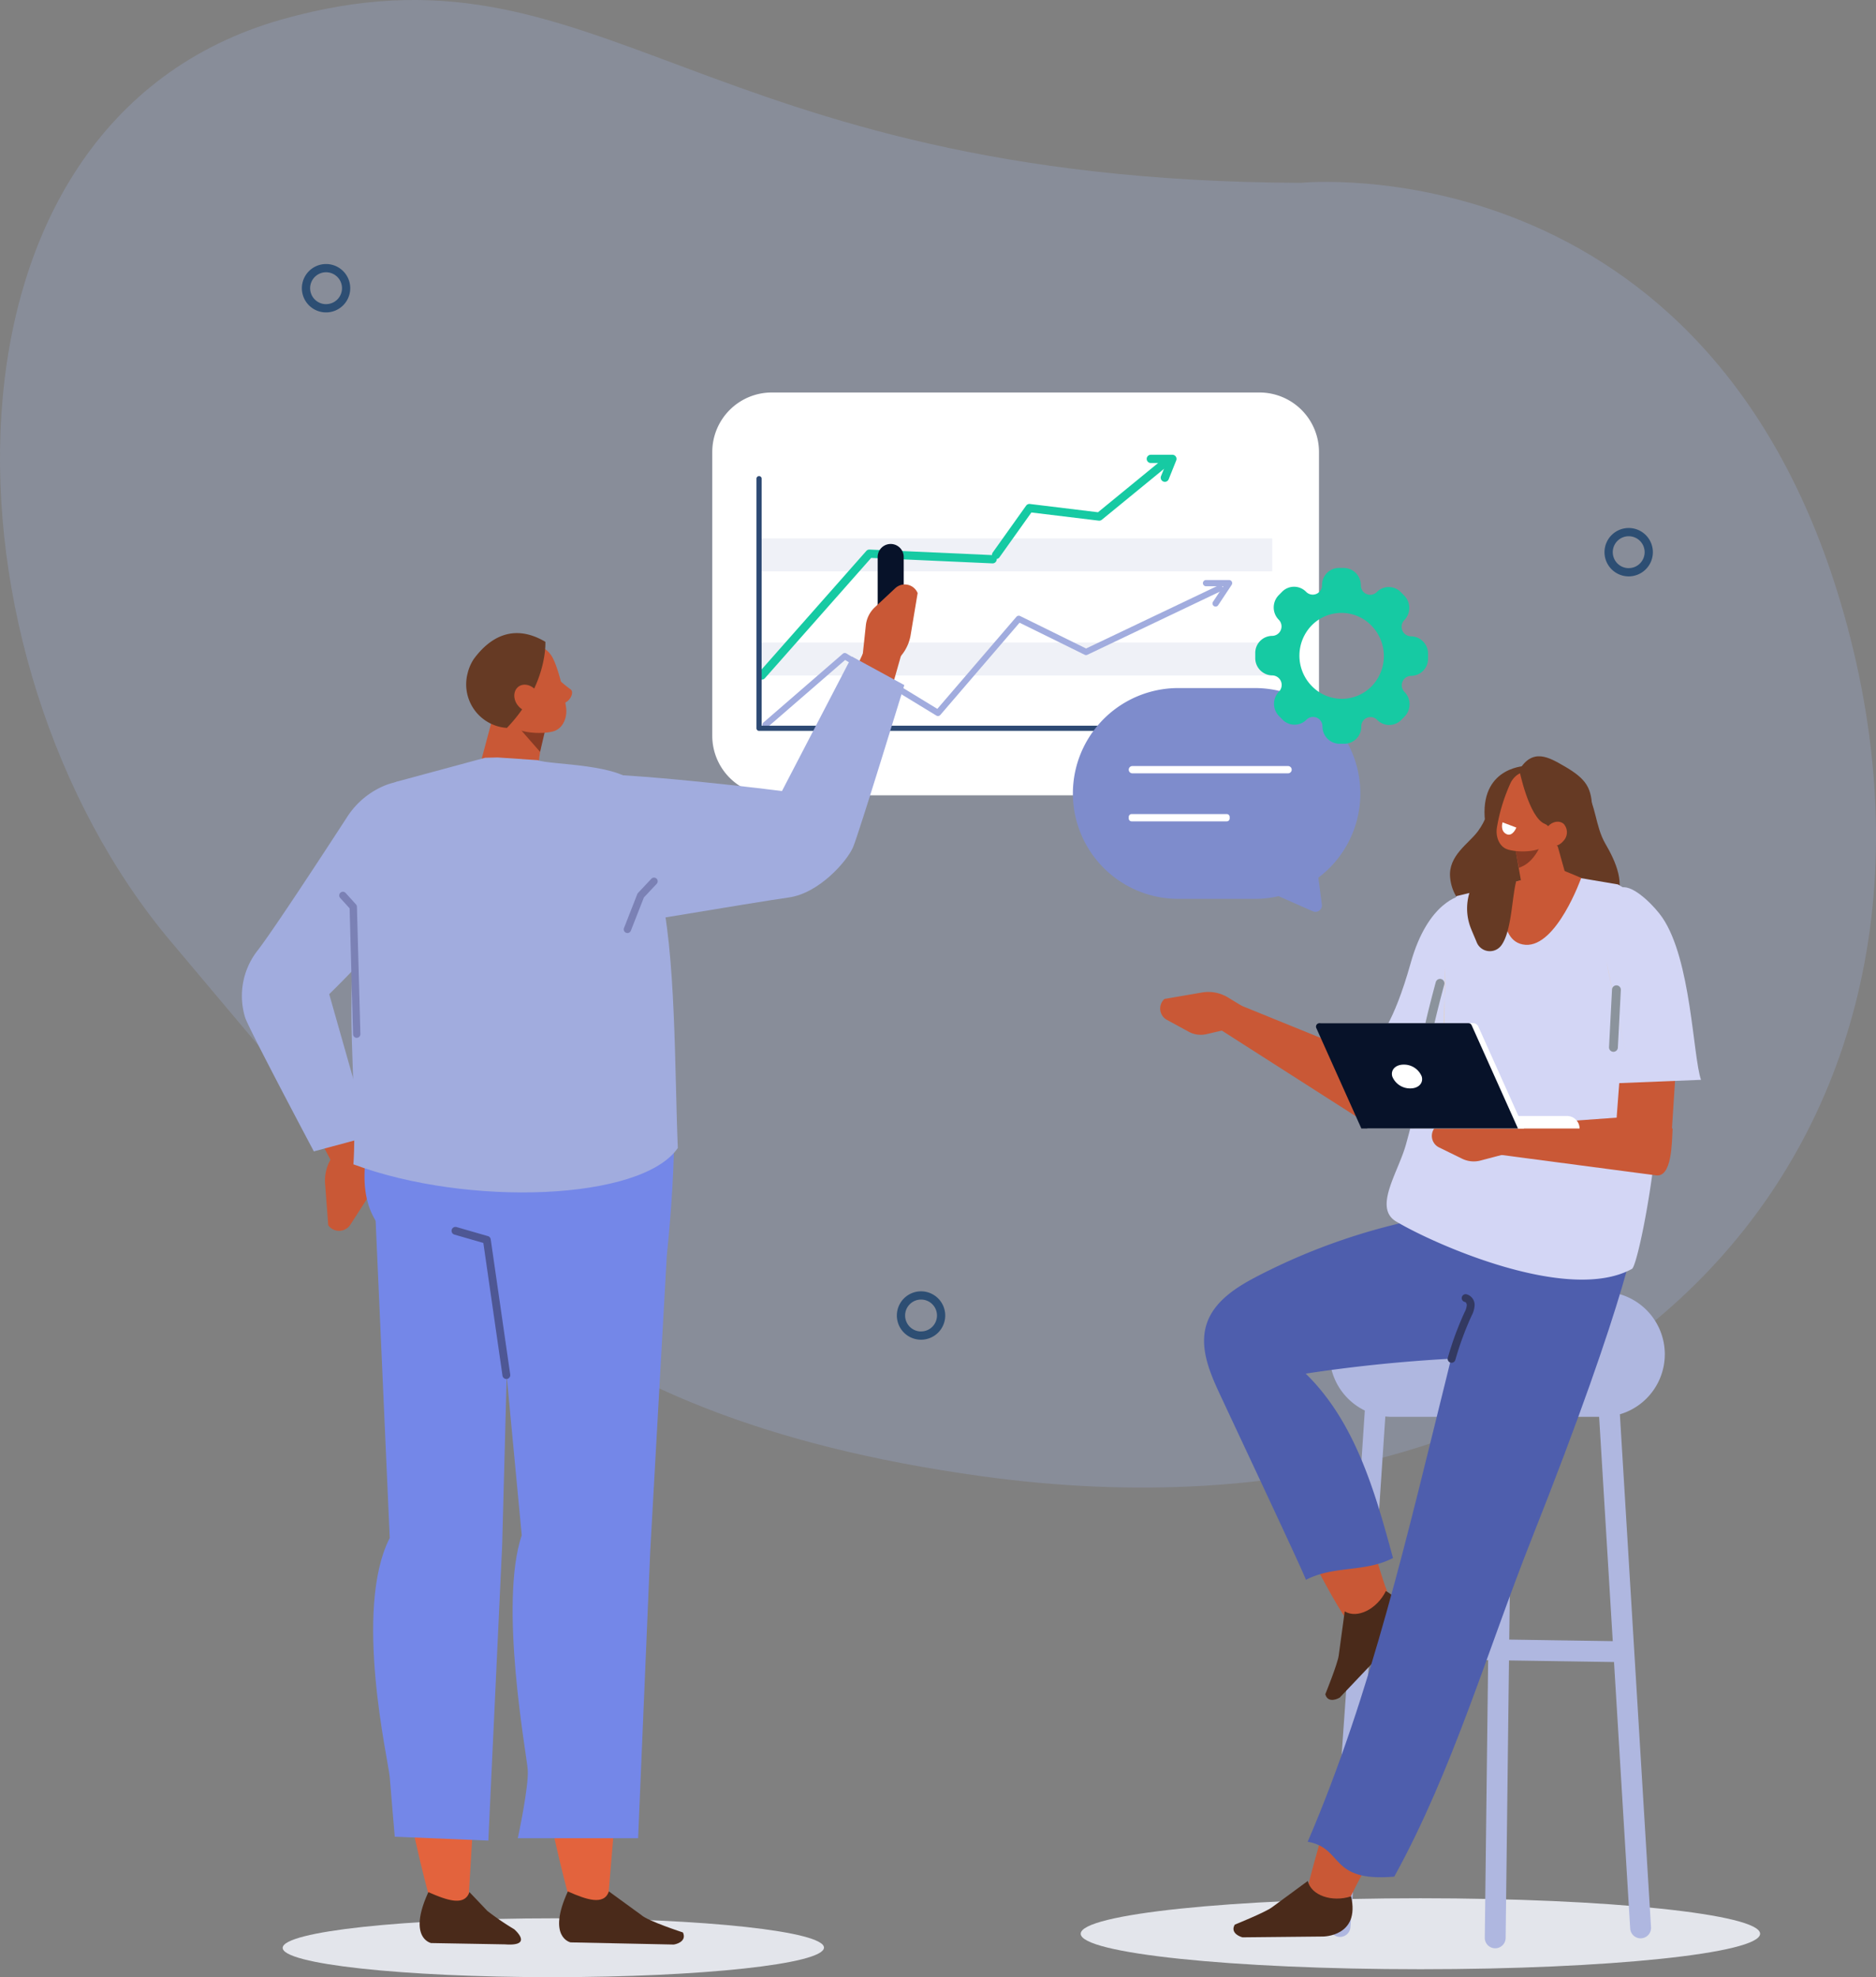
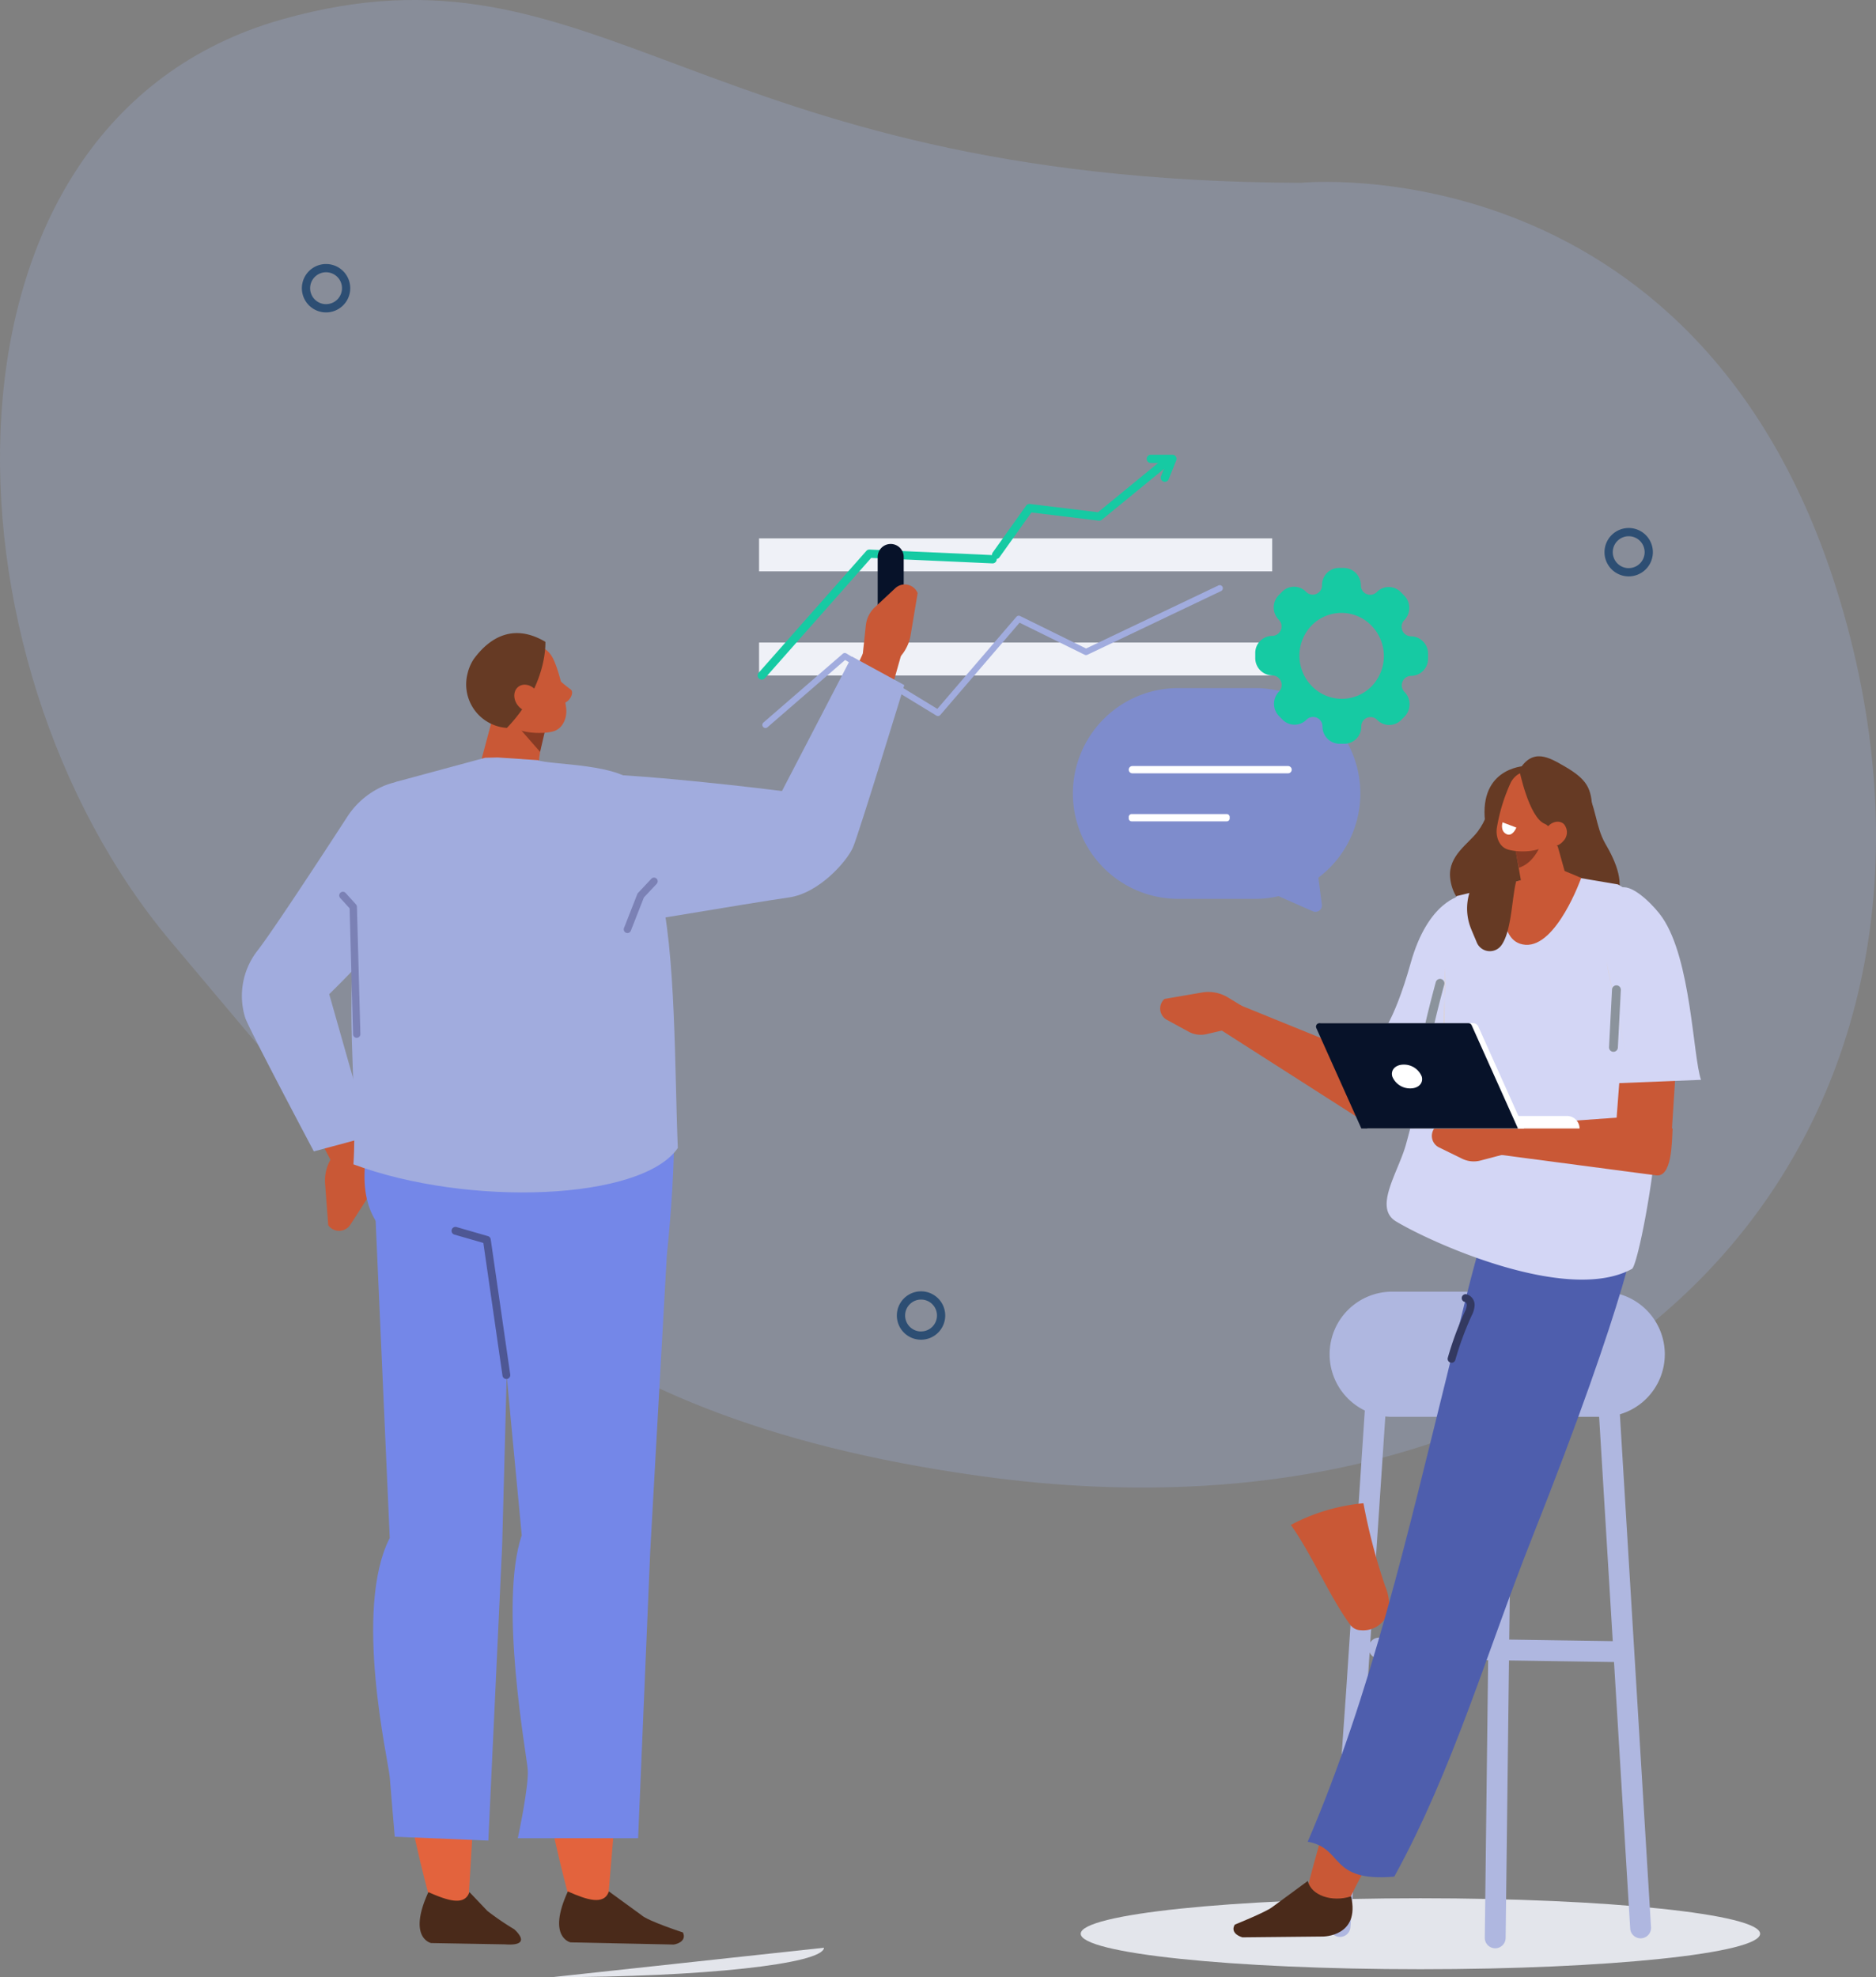
<svg xmlns="http://www.w3.org/2000/svg" width="453.815" height="478.18" viewBox="0 0 453.815 478.18">
  <rect x="0" y="0" width="453.815" height="478.18" fill="#808080" stroke="none" />
  <g transform="translate(0 22.18)">
    <path d="M41.537,227.96C-16.127,159.751-19.514,29.486,68.193,4.7c77.012-21.76,99.213,39.008,246.5,39.518,0,0,99.028-10.081,131.35,104.225,36.1,127.68-56.871,229.775-209.065,208.516-105.093-14.68-136.213-58.949-195.436-129" transform="translate(0 -22.18)" fill="#a5baea" opacity="0.24" />
    <path d="M4.852-1A5.85,5.85,0,1,1-1,4.852,5.857,5.857,0,0,1,4.852-1Zm0,9.7A3.854,3.854,0,1,0,1,4.852,3.859,3.859,0,0,0,4.852,8.707Z" transform="translate(217.954 291.129)" fill="#2d4e73" />
    <path d="M4.852-1A5.85,5.85,0,1,1-1,4.852,5.857,5.857,0,0,1,4.852-1Zm0,9.7A3.854,3.854,0,1,0,1,4.852,3.859,3.859,0,0,0,4.852,8.707Z" transform="translate(74.024 42.676)" fill="#2d4e73" />
    <path d="M4.852-1A5.85,5.85,0,1,1-1,4.852,5.857,5.857,0,0,1,4.852-1Zm0,9.7A3.854,3.854,0,1,0,1,4.852,3.859,3.859,0,0,0,4.852,8.707Z" transform="translate(389.138 106.517)" fill="#2d4e73" />
-     <path d="M396.237,208.816H278.267a14.4,14.4,0,0,1-14.4-14.4V125.8a14.4,14.4,0,0,1,14.4-14.4h117.97a14.4,14.4,0,0,1,14.4,14.4v68.616a14.4,14.4,0,0,1-14.4,14.4" transform="translate(-91.565 -38.655)" fill="#fff" />
    <rect width="124.131" height="7.974" transform="translate(183.621 133.216)" fill="#eff1f7" />
    <rect width="124.131" height="7.974" transform="translate(183.621 108.027)" fill="#eff1f7" />
    <path d="M282.21,201.567a1,1,0,0,1-.749-1.662l26.031-29.457a1,1,0,0,1,.794-.337l29.8,1.343a1,1,0,1,1-.09,2l-29.323-1.321-25.714,29.1A1,1,0,0,1,282.21,201.567Z" transform="translate(-97.931 -59.378)" fill="#16caa3" />
    <path d="M283.571,217.708a.75.75,0,0,1-.492-1.317l19.194-16.634a.75.75,0,0,1,.882-.074l21.994,13.4,19.13-22.268a.75.75,0,0,1,.9-.184l15.955,7.852,32-15.243a.75.75,0,1,1,.645,1.354L361.451,200a.75.75,0,0,1-.654,0l-15.759-7.756-19.166,22.311a.75.75,0,0,1-.959.152l-22.07-13.451-18.78,16.275A.747.747,0,0,1,283.571,217.708Z" transform="translate(-98.403 -63.823)" fill="#a1acde" />
-     <path d="M396.789,204.319H281.2a.625.625,0,0,1-.625-.625V143.323a.625.625,0,0,1,1.25,0v59.747H396.789a.625.625,0,0,1,0,1.25Z" transform="translate(-97.582 -49.735)" fill="#2d4973" />
-     <path d="M449.1,187.685a.75.75,0,0,1-.624-1.165l2.491-3.755h-4.185a.75.75,0,0,1,0-1.5h5.582a.75.75,0,0,1,.625,1.165l-3.264,4.92A.749.749,0,0,1,449.1,187.685Z" transform="translate(-155.04 -63.162)" fill="#a1acde" />
    <path d="M400.362,677.689c0,4.741,36.79,8.583,82.174,8.583s82.174-3.843,82.174-8.584-36.791-8.583-82.174-8.583-82.174,3.843-82.174,8.584" transform="translate(-138.931 -232.189)" fill="#e3e5eb" fill-rule="evenodd" />
    <path d="M552.578,609.945h-.032a2.522,2.522,0,0,1-2.491-2.553l1.706-141.143a2.555,2.555,0,0,1,2.553-2.492,2.522,2.522,0,0,1,2.492,2.553L555.1,607.453a2.524,2.524,0,0,1-2.522,2.492" transform="translate(-190.877 -160.93)" fill="#afb7e0" />
    <path d="M573.719,459.575h0a15.138,15.138,0,0,0-15.137-15.138H507.895a15.138,15.138,0,1,0,0,30.275h50.687a15.138,15.138,0,0,0,15.137-15.138" transform="translate(-170.994 -154.226)" fill="#afb7e0" fill-rule="evenodd" />
    <path d="M495.088,611.572c-.059,0-.12,0-.18-.006a2.524,2.524,0,0,1-2.34-2.694l4.018-57.053,4.865-73.095a2.523,2.523,0,1,1,5.035.335l-4.866,73.1L497.6,609.226a2.524,2.524,0,0,1-2.514,2.346" transform="translate(-170.926 -165.306)" fill="#afb7e0" />
    <path d="M567.432,578.491h-.039l-57.83-.874a2.523,2.523,0,1,1,.077-5.045l57.83.874a2.523,2.523,0,0,1-.037,5.046" transform="translate(-175.964 -198.691)" fill="#afb7e0" />
    <path d="M602.105,609.9a2.524,2.524,0,0,1-2.517-2.37l-8.153-134.285a2.523,2.523,0,0,1,5.037-.306l8.153,134.285a2.523,2.523,0,0,1-2.366,2.672c-.052,0-.1,0-.155,0" transform="translate(-205.235 -163.295)" fill="#afb7e0" />
    <path d="M495.767,522.808a142.852,142.852,0,0,0,5.248,20.022,12.684,12.684,0,0,1,1,4.937c-.007.106-.018.21-.03.315a6.324,6.324,0,0,1-6.9,5.426,3.166,3.166,0,0,1-2.521-1.322c-4.957-6.724-9.439-17.322-14.366-24.133a46.427,46.427,0,0,1,17.569-5.244" transform="translate(-165.942 -181.422)" fill="#c95836" />
    <path d="M502.455,642.879a122.742,122.742,0,0,0-8.605,15.4,10.838,10.838,0,0,1-2.295,3.621c-.067.06-.134.118-.2.174a5.207,5.207,0,0,1-7.309-.885,2.793,2.793,0,0,1-.731-2.338c.979-7.114,4.516-16.3,5.566-23.449a38.9,38.9,0,0,1,13.576,7.477" transform="translate(-167.705 -220.494)" fill="#c95836" />
-     <path d="M495.668,560.233,494.219,570.9c-.27,2.042-3.243,9.363-3.243,9.363.477,1.855,2.3,1.514,3.5.808l13.4-14.123s6.324-6.485-2.243-11.653c-2.149,4.368-6.894,6.789-9.96,4.939" transform="translate(-170.376 -192.695)" fill="#4a2a1a" fill-rule="evenodd" />
    <path d="M538.69,490.469c-10.874,27.425-19.072,56.029-33.3,81.873-15.938,1.357-12.081-6.862-20.942-8.447,15.392-35.746,24.32-75.073,33.709-112.844,2.543-10.229,4.862-20.518,7.754-30.654,1.508-5.285,3.565-11.025,8.38-13.673,4.2-2.309,9.547-1.563,13.772.7s11.962,3.181,16.165,6.33c.215.652-1.847,16.965-25.534,76.712" transform="translate(-168.109 -140.651)" fill="#4e5ead" fill-rule="evenodd" />
-     <path d="M510.686,412.518a150.253,150.253,0,0,0-51.8,15.874c-5.106,2.652-10.45,6.068-12.211,11.545-1.822,5.67.754,11.72,3.277,17.114,7.586,16.218,20.946,44.594,20.732,44.739,6.83-3.54,14.252-1.74,21.082-5.281-4.352-16.058-9.121-32.867-21.119-44.6a367.869,367.869,0,0,1,46.609-4.052,248.652,248.652,0,0,0,6.6-39c-5.317,1.636-10.633,3.272-15.849,5.012.29-.276.58-.553,2.675-1.35" transform="translate(-154.791 -141.879)" fill="#4e5ead" fill-rule="evenodd" />
    <path d="M474.932,662.7l-8.672,6.377c-1.655,1.227-8.984,4.182-8.984,4.182-1,1.634.513,2.706,1.852,3.074l19.465-.195s9.058.034,6.813-9.716c-4.633,1.494-9.672-.232-10.475-3.722" transform="translate(-158.569 -229.967)" fill="#4a2a1a" fill-rule="evenodd" />
    <path d="M537.75,462.46a.949.949,0,0,1-.913-1.207,76.413,76.413,0,0,1,4.039-10.966l.014-.031a4.38,4.38,0,0,0,.539-1.723c0-.36-.217-.738-.437-.776a.948.948,0,0,1,.327-1.868,2.643,2.643,0,0,1,2.006,2.622,5.909,5.909,0,0,1-.711,2.534l-.014.031a74.494,74.494,0,0,0-3.939,10.693A.949.949,0,0,1,537.75,462.46Z" transform="translate(-186.607 -155.054)" fill="#333961" />
    <path d="M564.1,251.636c2.316-.756,4.483,1.583,5.806,3.63,2.671,4.155,2.383,8.847,4.8,13.1,2.511,4.294,5.21,10.124,2.1,14.4-6.935,6.936-12.92,1.674-17.791.571-3.74-.678-4.05,1.486-7.75,2.351-5.9,1.952-13.393-1.568-14.077-9.111-.477-5.264,4.51-8.155,6.707-11.128,2.109-2.855,2.07-4.534,3.923-7.562,3.185-6.871,13.114-11.335,16.281-6.258" transform="translate(-186.4 -86.563)" fill="#663a24" fill-rule="evenodd" />
    <path d="M560.261,249.667s-10.974-.016-10.279,12.322,16.043-.358,16.043-.358Z" transform="translate(-190.841 -86.638)" fill="#663a24" fill-rule="evenodd" />
    <path d="M503.181,344.527l13.791-27.783c3.857-8.676,9.808-11.149,15.867-5.576,2.387,2.2,2.786,6.477.894,9.616L517.76,347.291c-8.031,13.327-16.063,9.282-20.061,4.818Z" transform="translate(-172.709 -106.947)" fill="#c95836" fill-rule="evenodd" />
    <path d="M489.967,352.489s.517,15.317-7.256,12.294l-36.8-23.523,6.957-4.09,27.974,11.365Z" transform="translate(-154.739 -117.003)" fill="#c95836" fill-rule="evenodd" />
    <path d="M530.613,294.947l16.337-3.956a.25.25,0,0,0,.08-.035l2.445-1.586a.252.252,0,0,1,.145-.041l4.923.227.025,0,15.058,2.563a.2.2,0,0,1,.068.025c5.886,3.412,5.8,4.533,7.531,12.858a.227.227,0,0,1,0,.1l-5.341,22.562c-.006.026,6.909-1.512,6.914-1.487,3.762,18.554-4.086,58.007-5.748,58.921-15.452,8.5-48.056-6.07-57.057-11.461-5.55-3.324.473-11.786,2.377-18.63,10-35.935,1.744-43.233,12.2-59.945.039-.061-.02-.1.048-.112" transform="translate(-178.261 -100.401)" fill="#d3d6f5" fill-rule="evenodd" />
    <path d="M560.5,271.709l2.409,13.809a4.732,4.732,0,0,0,2.958,3.632,4.338,4.338,0,0,0,4.457-.846l1.153-1.043a6.064,6.064,0,0,0,1.71-6.128c-1.6-5.725-4.517-16.152-4.517-16.152Z" transform="translate(-194.5 -91.952)" fill="#c95836" fill-rule="evenodd" />
    <path d="M561.3,278.958l.932,4.519c3.131-1.038,4.778-4.024,6.111-7.422Z" transform="translate(-194.78 -95.795)" fill="#873b24" fill-rule="evenodd" />
    <path d="M571.442,259.9a3.894,3.894,0,0,0-2.085-5.006l-6.64-2.677c-1.907-.769-3.781.368-4.822,2.22a43,43,0,0,0-3.373,10.889c-.371,2.107.426,4.508,2.333,5.277,2.036.821,8.906,1.252,10.937-2.318a57.414,57.414,0,0,0,3.65-8.386" transform="translate(-192.397 -87.439)" fill="#c95836" fill-rule="evenodd" />
    <path d="M556.564,270.608l3.339,1.266s-.914,2.36-2.449,1.552-.889-2.818-.889-2.818" transform="translate(-193.089 -93.905)" fill="#fff" fill-rule="evenodd" />
    <path d="M598.015,367.607l2.19-28.984c-2.965-9.116,1.57-16.9,9.529-16.355,3.136.214,3.6,4.721,4.318,8.327l-2.432,37.427Z" transform="translate(-207.52 -111.822)" fill="#c95836" fill-rule="evenodd" />
    <path d="M448.273,341.939l-7.281,1.69a6.08,6.08,0,0,1-4.289-.585l-5.314-2.893a3.117,3.117,0,0,1-.552-5.033l9.264-1.595a9.173,9.173,0,0,1,6.256,1.325l3.295,2.006Z" transform="translate(-149.148 -115.698)" fill="#c95836" />
    <path d="M562.839,249.448s2.319,11.51,6.175,13.045c1.983.789,1.392,3.759,2.812,5.158,2.572,2.534,8.731-4.837,8.652-8.447-.116-5.32-1.22-7.495-6.89-10.744-3.463-1.984-7.481-4.447-10.748.989" transform="translate(-195.313 -85.416)" fill="#663a24" fill-rule="evenodd" />
    <path d="M576.652,275.069c-1.119,1.325-2.872,1.625-3.916.67a3.038,3.038,0,0,1,.136-4.129c1.119-1.325,2.872-1.625,3.916-.67a3.037,3.037,0,0,1-.136,4.129" transform="translate(-198.49 -93.827)" fill="#c95836" fill-rule="evenodd" />
    <path d="M596.353,313.171l-2.044,28.995,23.406-.944c-1.969-5.755-2.359-29-9.354-39.246-1.739-2.547-6.279-7.244-9.223-7.334-5.537-.168-2.785,18.53-2.785,18.53" transform="translate(-206.234 -102.244)" fill="#d3d6f5" fill-rule="evenodd" />
    <path d="M530.561,297.767s-7.945,1.22-12.165,16.29-7.924,18.365-7.924,18.365l23.571,8.553,3.071-34.67Z" transform="translate(-177.141 -103.329)" fill="#d3d6f5" fill-rule="evenodd" />
    <path d="M534.965,345.365a123.118,123.118,0,0,1,.029-12.512,49.491,49.491,0,0,0,.136-8.242" transform="translate(-185.588 -112.645)" fill="#e0d3cc" fill-rule="evenodd" />
    <path d="M599.976,344.858l-4.387-20.223-.534-2.846" transform="translate(-206.493 -111.665)" fill="#e0d3cc" fill-rule="evenodd" />
    <path d="M529.063,343.759a1.069,1.069,0,0,1-.965-.607c-.183-.382-.221-.795.229-2.915.227-1.073.568-2.514,1.011-4.282.753-3,1.556-5.954,1.564-5.984a1.069,1.069,0,1,1,2.063.561c-1.4,5.131-2.827,10.925-2.858,11.935a1.07,1.07,0,0,1-1.045,1.292Z" transform="translate(-183.584 -114.602)" fill="#8b939c" />
    <path d="M0,15H-.055A1.069,1.069,0,0,1-1.068,13.88L-.345-.055A1.069,1.069,0,0,1,.778-1.068,1.069,1.069,0,0,1,1.79.055L1.068,13.991A1.069,1.069,0,0,1,0,15Z" transform="translate(390.301 217.199)" fill="#8b939c" />
    <path d="M557.406,291.693s-2.684,13.989,4.875,14.532,13.49-16.174,13.49-16.174-5.088-2.176-5.324-2.156-13.042,3.8-13.042,3.8" transform="translate(-193.267 -99.903)" fill="#c95836" fill-rule="evenodd" />
    <path d="M597.342,382.558c-.2,3.342-.113,12.122-4.195,11.3l-37.765-4.981,1.262-7,28.573-2.053Z" transform="translate(-192.726 -131.804)" fill="#c95836" fill-rule="evenodd" />
    <path d="M549.627,388.451l-7.428,1.96a6.4,6.4,0,0,1-4.435-.446l-5.58-2.732a3.1,3.1,0,0,1-.765-5.039l9.467-1.907a9.648,9.648,0,0,1,6.487,1.125l3.467,1.907Z" transform="translate(-184.072 -131.909)" fill="#c95836" />
    <path d="M555.549,290.088c-1.222,3.635-1.132,12.46-3.758,16.055a3.433,3.433,0,0,1-5.961-.718c-.441-1.094-.931-2.18-1.367-3.276a13.008,13.008,0,0,1,.012-9.839c4.111-9.765,10.832-2.232,11.073-2.223" transform="translate(-188.603 -99.699)" fill="#663a24" fill-rule="evenodd" />
    <path d="M563.918,382.4H523.941v-3.025h36.953a3.025,3.025,0,0,1,3.025,3.025" transform="translate(-181.815 -131.649)" fill="#fff" fill-rule="evenodd" />
    <path d="M538.394,370.472H500.512L489.082,345H526.1a1.34,1.34,0,0,1,1.223.792Z" transform="translate(-169.719 -119.719)" fill="#fff" fill-rule="evenodd" />
    <path d="M536.383,370.472H498.5l-10.9-24.3a.831.831,0,0,1,.759-1.172h36.059a.833.833,0,0,1,.759.492Z" transform="translate(-169.178 -119.719)" fill="#071229" fill-rule="evenodd" />
    <path d="M522.863,363.22c.451,1.589-.779,2.877-2.746,2.877a4.627,4.627,0,0,1-4.377-2.877c-.451-1.589.779-2.876,2.747-2.876a4.626,4.626,0,0,1,4.377,2.876" transform="translate(-178.937 -125.045)" fill="#fff" fill-rule="evenodd" />
    <path d="M369.028,160.517a1,1,0,0,1-.814-1.58l8.062-11.314a1,1,0,0,1,.935-.412l16.457,2,15.982-13.09a1,1,0,1,1,1.267,1.547L394.6,151.024a1,1,0,0,1-.754.219l-16.29-1.975-7.717,10.83A1,1,0,0,1,369.028,160.517Z" transform="translate(-128.058 -47.503)" fill="#16caa3" />
    <path d="M429.732,141.538a1,1,0,0,1-.928-1.373l1.272-3.17H426.34a1,1,0,0,1,0-2h5.215a1,1,0,0,1,.928,1.372l-1.822,4.543A1,1,0,0,1,429.732,141.538Z" transform="translate(-147.946 -47.192)" fill="#16caa3" />
    <path d="M328.29,188h0a3.157,3.157,0,0,1-3.148-3.148V170.66a3.148,3.148,0,0,1,6.3,0v14.189A3.157,3.157,0,0,1,328.29,188" transform="translate(-112.829 -58.129)" fill="#071229" />
    <path d="M285.392,256.794c7.558,2.887,15.446.948,19.781-7.369l12.471-44.1-9.493,1.012-14.584,31.215Z" transform="translate(-99.035 -71.25)" fill="#c95836" fill-rule="evenodd" />
    <path d="M319.409,200.67l.887-8.313a6.972,6.972,0,0,1,2.172-4.336l4.939-4.611a3.37,3.37,0,0,1,5.416,1.178l-1.73,10.365a10.494,10.494,0,0,1-3.658,6.158l-3.281,2.786Z" transform="translate(-110.84 -63.331)" fill="#c95836" />
    <path d="M274.859,209.193l12.688,6.911s-10.952,35.814-12.4,39.207-8.237,11.147-15.552,12.157-51.9,8.517-51.9,8.517-19.887-38.005-2.006-38.488c15.738-.424,52.266,4.228,52.266,4.228Z" transform="translate(-68.789 -72.593)" fill="#a1acde" fill-rule="evenodd" />
    <path d="M204.578,216.473a39.845,39.845,0,0,0,3.8,3.189c1.134.87-.629,3.536-1.975,3.283s-3.675-4.1-3.675-4.1Z" transform="translate(-70.351 -75.119)" fill="#c95836" fill-rule="evenodd" />
    <path d="M193.8,227.172s-1.12,7.906-2.047,14.456a5.063,5.063,0,0,1-3.472,3.921,6.475,6.475,0,0,1-5.687-.65l-1.531-1.024a5.747,5.747,0,0,1-2.6-6.273c1.609-6.023,4.539-17,4.539-17Z" transform="translate(-61.865 -76.554)" fill="#c95836" fill-rule="evenodd" />
    <path d="M198.482,236.731l-1.1,4.7-5.08-5.8Z" transform="translate(-66.732 -81.768)" fill="#873b24" fill-rule="evenodd" />
    <path d="M180.929,213.543a4.221,4.221,0,0,1,2.607-5.351l7.6-2.594c2.184-.746,4.229.583,5.3,2.651,1.267,2.44,2.674,7.921,3.217,12.022.306,2.312-.715,4.89-2.9,5.635-2.331.8-10.074.933-12.169-3.053a61.362,61.362,0,0,1-3.659-9.31" transform="translate(-62.707 -71.273)" fill="#c95836" fill-rule="evenodd" />
    <path d="M182.535,223.448a10.548,10.548,0,0,1-9.492-13.231,10.833,10.833,0,0,1,1.478-3.418c3.84-5.232,9.611-8.723,17.321-4.173,0,0,.633,10.458-9.3,20.822Z" transform="translate(-59.917 -69.584)" fill="#663a24" fill-rule="evenodd" />
    <path d="M191.4,224.66c1.188,1.5,3.142,1.909,4.365.919s1.252-3.006.064-4.5-3.142-1.909-4.365-.919-1.252,3.006-.065,4.5" transform="translate(-66.116 -76.211)" fill="#c95836" fill-rule="evenodd" />
-     <path d="M235.665,683.649c-.161,3.931-29.6,7.118-65.762,7.118s-65.34-3.187-65.178-7.118,29.6-7.118,65.762-7.118,65.339,3.187,65.178,7.118" transform="translate(-36.341 -234.766)" fill="#e3e5eb" fill-rule="evenodd" />
+     <path d="M235.665,683.649c-.161,3.931-29.6,7.118-65.762,7.118" transform="translate(-36.341 -234.766)" fill="#e3e5eb" fill-rule="evenodd" />
    <path d="M103.115,313.547c-7.219,3.032-11.461,9.7-8.971,18.509l20.58,39.621,5.984-7.094-10.53-31.911Z" transform="translate(-32.42 -108.805)" fill="#c95836" fill-rule="evenodd" />
    <path d="M130.058,390.665l1.07,8.079a6.862,6.862,0,0,1-1.034,4.617l-3.566,5.527a3.238,3.238,0,0,1-5.354.15l-.776-10.229a10.317,10.317,0,0,1,2.005-6.693l2.433-3.408Z" transform="translate(-41.771 -134.887)" fill="#c95836" />
    <path d="M120.511,341.255l-13.493,3.628s-15.354-28.9-16.592-32.276a17.8,17.8,0,0,1,2.848-16.138c3.523-4.449,16.44-24.214,21.7-32.31a19.8,19.8,0,0,1,9.423-7.851c4.826-1.836,11.05-1.9,15.234,6.564,5.449,11.02-28.9,43.981-28.9,43.981Z" transform="translate(-31.095 -88.597)" fill="#a1acde" fill-rule="evenodd" />
    <path d="M201.762,578.5s-17.822-62.049-5.676-86.929l-12.123-83.239,41.579-2.658L210.837,579Z" transform="translate(-63.838 -140.776)" fill="#e3633d" fill-rule="evenodd" />
    <path d="M219.164,666.563l7.893,5.748c1.551,1.42,10.017,4.18,10.017,4.18.844,1.764-.806,2.693-2.2,2.925l-24.981-.523s-5.768-1.2-.652-12.317c4.546,2.007,8.742,3.445,9.927-.013" transform="translate(-71.874 -231.307)" fill="#4a2a1a" fill-rule="evenodd" />
    <path d="M150.651,342.725l54.341,4.139c8.839,3.246,3.184,53.248,3.184,53.248l-33.607,2.615c-17.041-.27-41.418.025-39.426-24.157,2.6-31.6,15.507-35.846,15.507-35.846" transform="translate(-46.857 -118.931)" fill="#7487e8" fill-rule="evenodd" />
    <path d="M225.019,420.1l-4.412,78.685-2.931,69.381h-29.1s2.716-12.592,2.4-16.588-7.022-40.117-1.451-56.675l-7.072-74.8Z" transform="translate(-63.314 -145.78)" fill="#7487e8" fill-rule="evenodd" />
    <path d="M154.294,588.4s-17.822-62.049-5.676-86.929l-.076-67.753,24.112,1.635-9.285,153.541Z" transform="translate(-50.102 -150.506)" fill="#e3633d" fill-rule="evenodd" />
    <path d="M167.506,666.815l4.35,4.569a65.7,65.7,0,0,0,6.474,4.417s4.9,4.173-2.2,3.659l-17.9-.315s-5.768-1.2-.652-12.317c4.546,2.007,8.742,3.445,9.927-.013" transform="translate(-53.948 -231.395)" fill="#4a2a1a" fill-rule="evenodd" />
    <path d="M171.565,416.442l-2.119,79.178L166.1,567.027l-22.635-.939s-.9-10.421-1.217-14.417-8.868-40.409,0-57.844l-3.5-78.689Z" transform="translate(-47.969 -144.059)" fill="#7487e8" fill-rule="evenodd" />
    <path d="M181.051,457.741a.948.948,0,0,1-.937-.813l-4.632-32.091-7-2.021a.948.948,0,0,1,.526-1.822l7.584,2.191a.948.948,0,0,1,.675.775l4.719,32.7a.949.949,0,0,1-.939,1.084Z" transform="translate(-58.558 -146.407)" fill="#4e5794" />
    <path d="M175.251,247.234l-9.724-.654-3,.072-21.529,5.819c-6.6,3.265-9.878,12.077-7.357,19.021l-1.5,14.49c-4.116,16.927-.324,41.61-1.478,59,27.783,10.317,69.706,8.8,78.474-3.951-.779-18.362-.427-47.533-4.418-63.1-2.8-10.919-.725-16.5-5.321-24.3-3.346-5.673-21.153-5.181-24.147-6.4" transform="translate(-45.17 -85.567)" fill="#a1acde" fill-rule="evenodd" />
    <path d="M130.378,332.12a.89.89,0,0,1-.89-.866l-.83-30.449-2.283-2.516a.891.891,0,0,1,1.319-1.2l2.5,2.76a.89.89,0,0,1,.231.574l.839,30.779a.89.89,0,0,1-.866.914Z" transform="translate(-44.083 -103.303)" fill="#7b81b5" />
    <path d="M232.441,304.961a.891.891,0,0,1-.829-1.216l3.215-8.2a.891.891,0,0,1,.18-.284l3.215-3.426a.891.891,0,1,1,1.3,1.219l-3.1,3.3-3.153,8.04A.891.891,0,0,1,232.441,304.961Z" transform="translate(-80.661 -101.482)" fill="#7b81b5" />
    <path d="M462.666,290.135l15.485,6.813a1.554,1.554,0,0,0,2.167-1.622l-1.4-10.815Z" transform="translate(-160.552 -98.729)" fill="#7e8ccc" fill-rule="evenodd" />
    <path d="M441.507,271.86H422.954a25.492,25.492,0,1,1,0-50.984h18.553a25.492,25.492,0,0,1,0,50.984" transform="translate(-137.925 -76.647)" fill="#7e8ccc" fill-rule="evenodd" />
    <path d="M456.695,251.52h-37.66a.88.88,0,1,1,0-1.76h37.66a.88.88,0,1,1,0,1.76" transform="translate(-145.106 -86.67)" fill="#fff" fill-rule="evenodd" />
    <path d="M441.879,269.307H418.848a.694.694,0,0,1-.693-.693v-.374a.694.694,0,0,1,.693-.693h23.031a.694.694,0,0,1,.692.693v.374a.694.694,0,0,1-.692.693" transform="translate(-145.106 -92.843)" fill="#fff" fill-rule="evenodd" />
    <path d="M501.137,206.394h0a2.288,2.288,0,0,1,1.581-3.908,4.12,4.12,0,0,0,4.1-4.173l0-1.19a4.182,4.182,0,0,0-4.128-4.2,2.306,2.306,0,0,1-1.605-3.919,4.237,4.237,0,0,0-.018-5.92l-.83-.844a4.067,4.067,0,0,0-5.82-.019h0a2.258,2.258,0,0,1-3.852-1.634,4.183,4.183,0,0,0-4.128-4.2l-1.169,0a4.12,4.12,0,0,0-4.1,4.173,2.24,2.24,0,0,1-3.842,1.609,4.066,4.066,0,0,0-5.819-.019l-.825.839a4.237,4.237,0,0,0,.018,5.92,2.288,2.288,0,0,1-1.581,3.908,4.12,4.12,0,0,0-4.1,4.173l0,1.19a4.183,4.183,0,0,0,4.128,4.2,2.307,2.307,0,0,1,1.606,3.919,4.237,4.237,0,0,0,.018,5.92l.83.844a4.066,4.066,0,0,0,5.819.018,2.258,2.258,0,0,1,3.852,1.633,4.182,4.182,0,0,0,4.128,4.2l1.169,0a4.12,4.12,0,0,0,4.1-4.173,2.24,2.24,0,0,1,3.842-1.609,4.066,4.066,0,0,0,5.82.019l.824-.839a4.238,4.238,0,0,0-.018-5.92m-22.42-1.42a10.516,10.516,0,0,1-.045-14.692,10.092,10.092,0,0,1,14.443.046,10.516,10.516,0,0,1,.045,14.692,10.091,10.091,0,0,1-14.443-.046" transform="translate(-161.366 -61.209)" fill="#16caa3" />
  </g>
</svg>